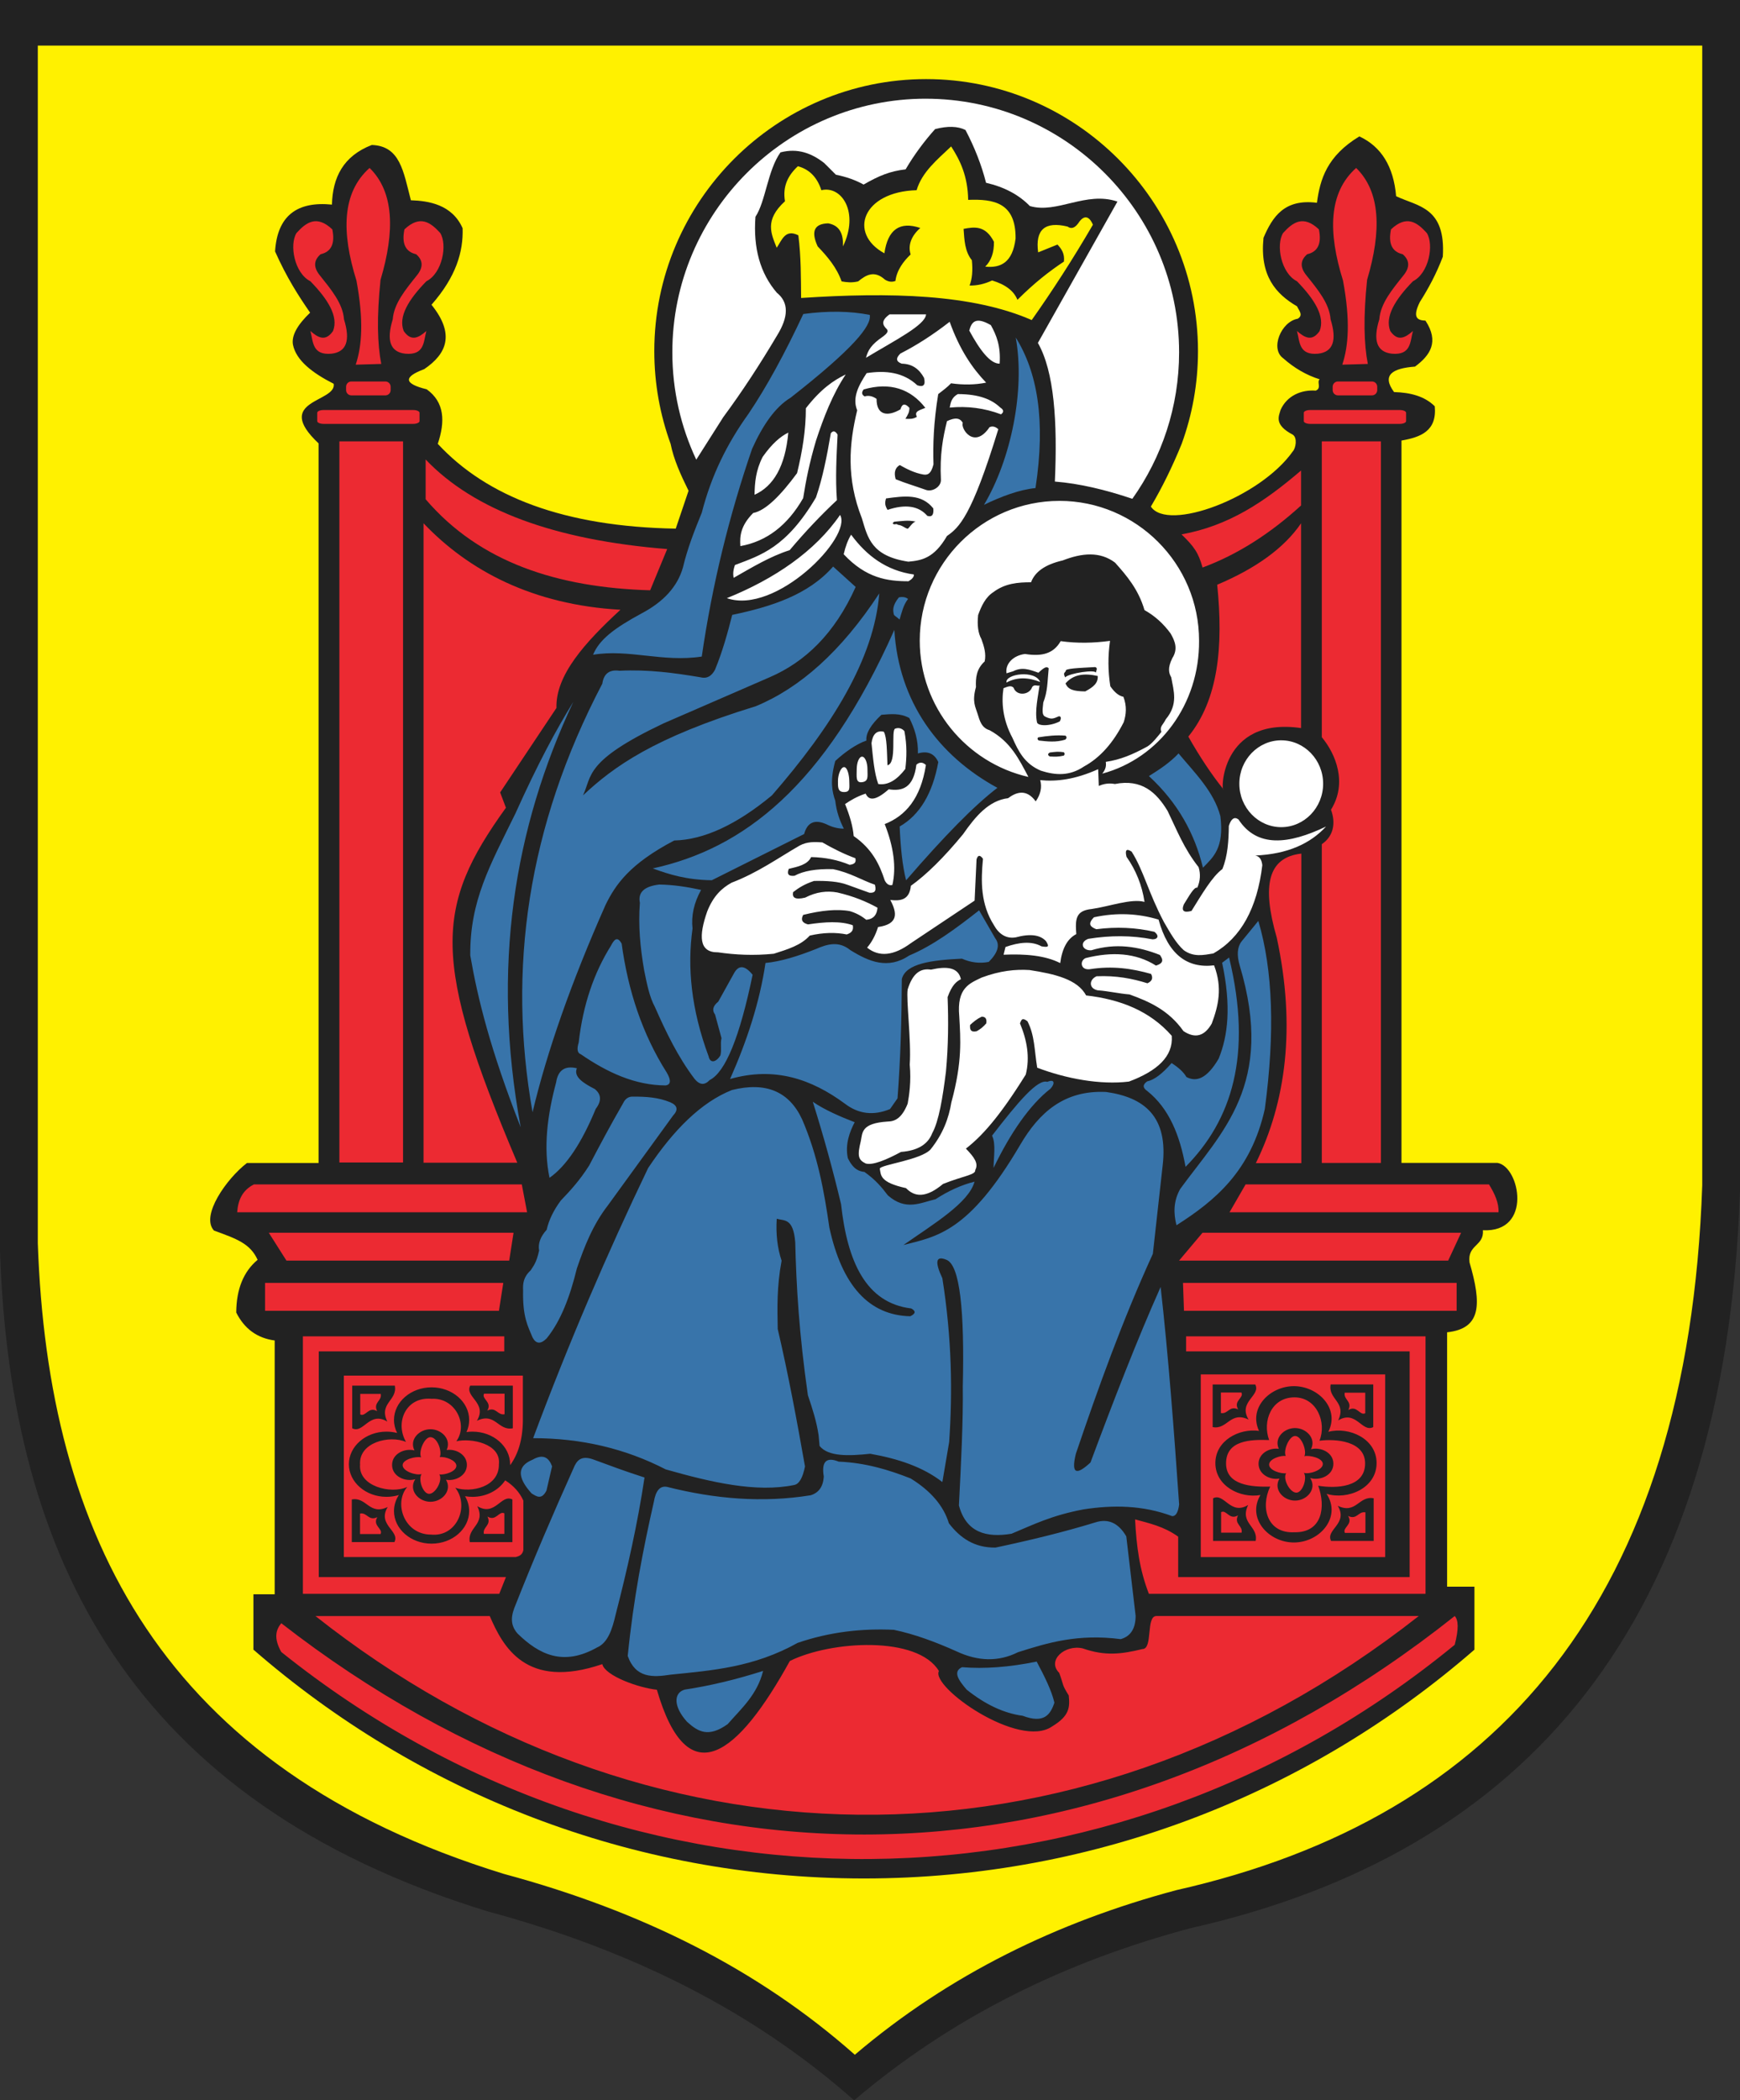
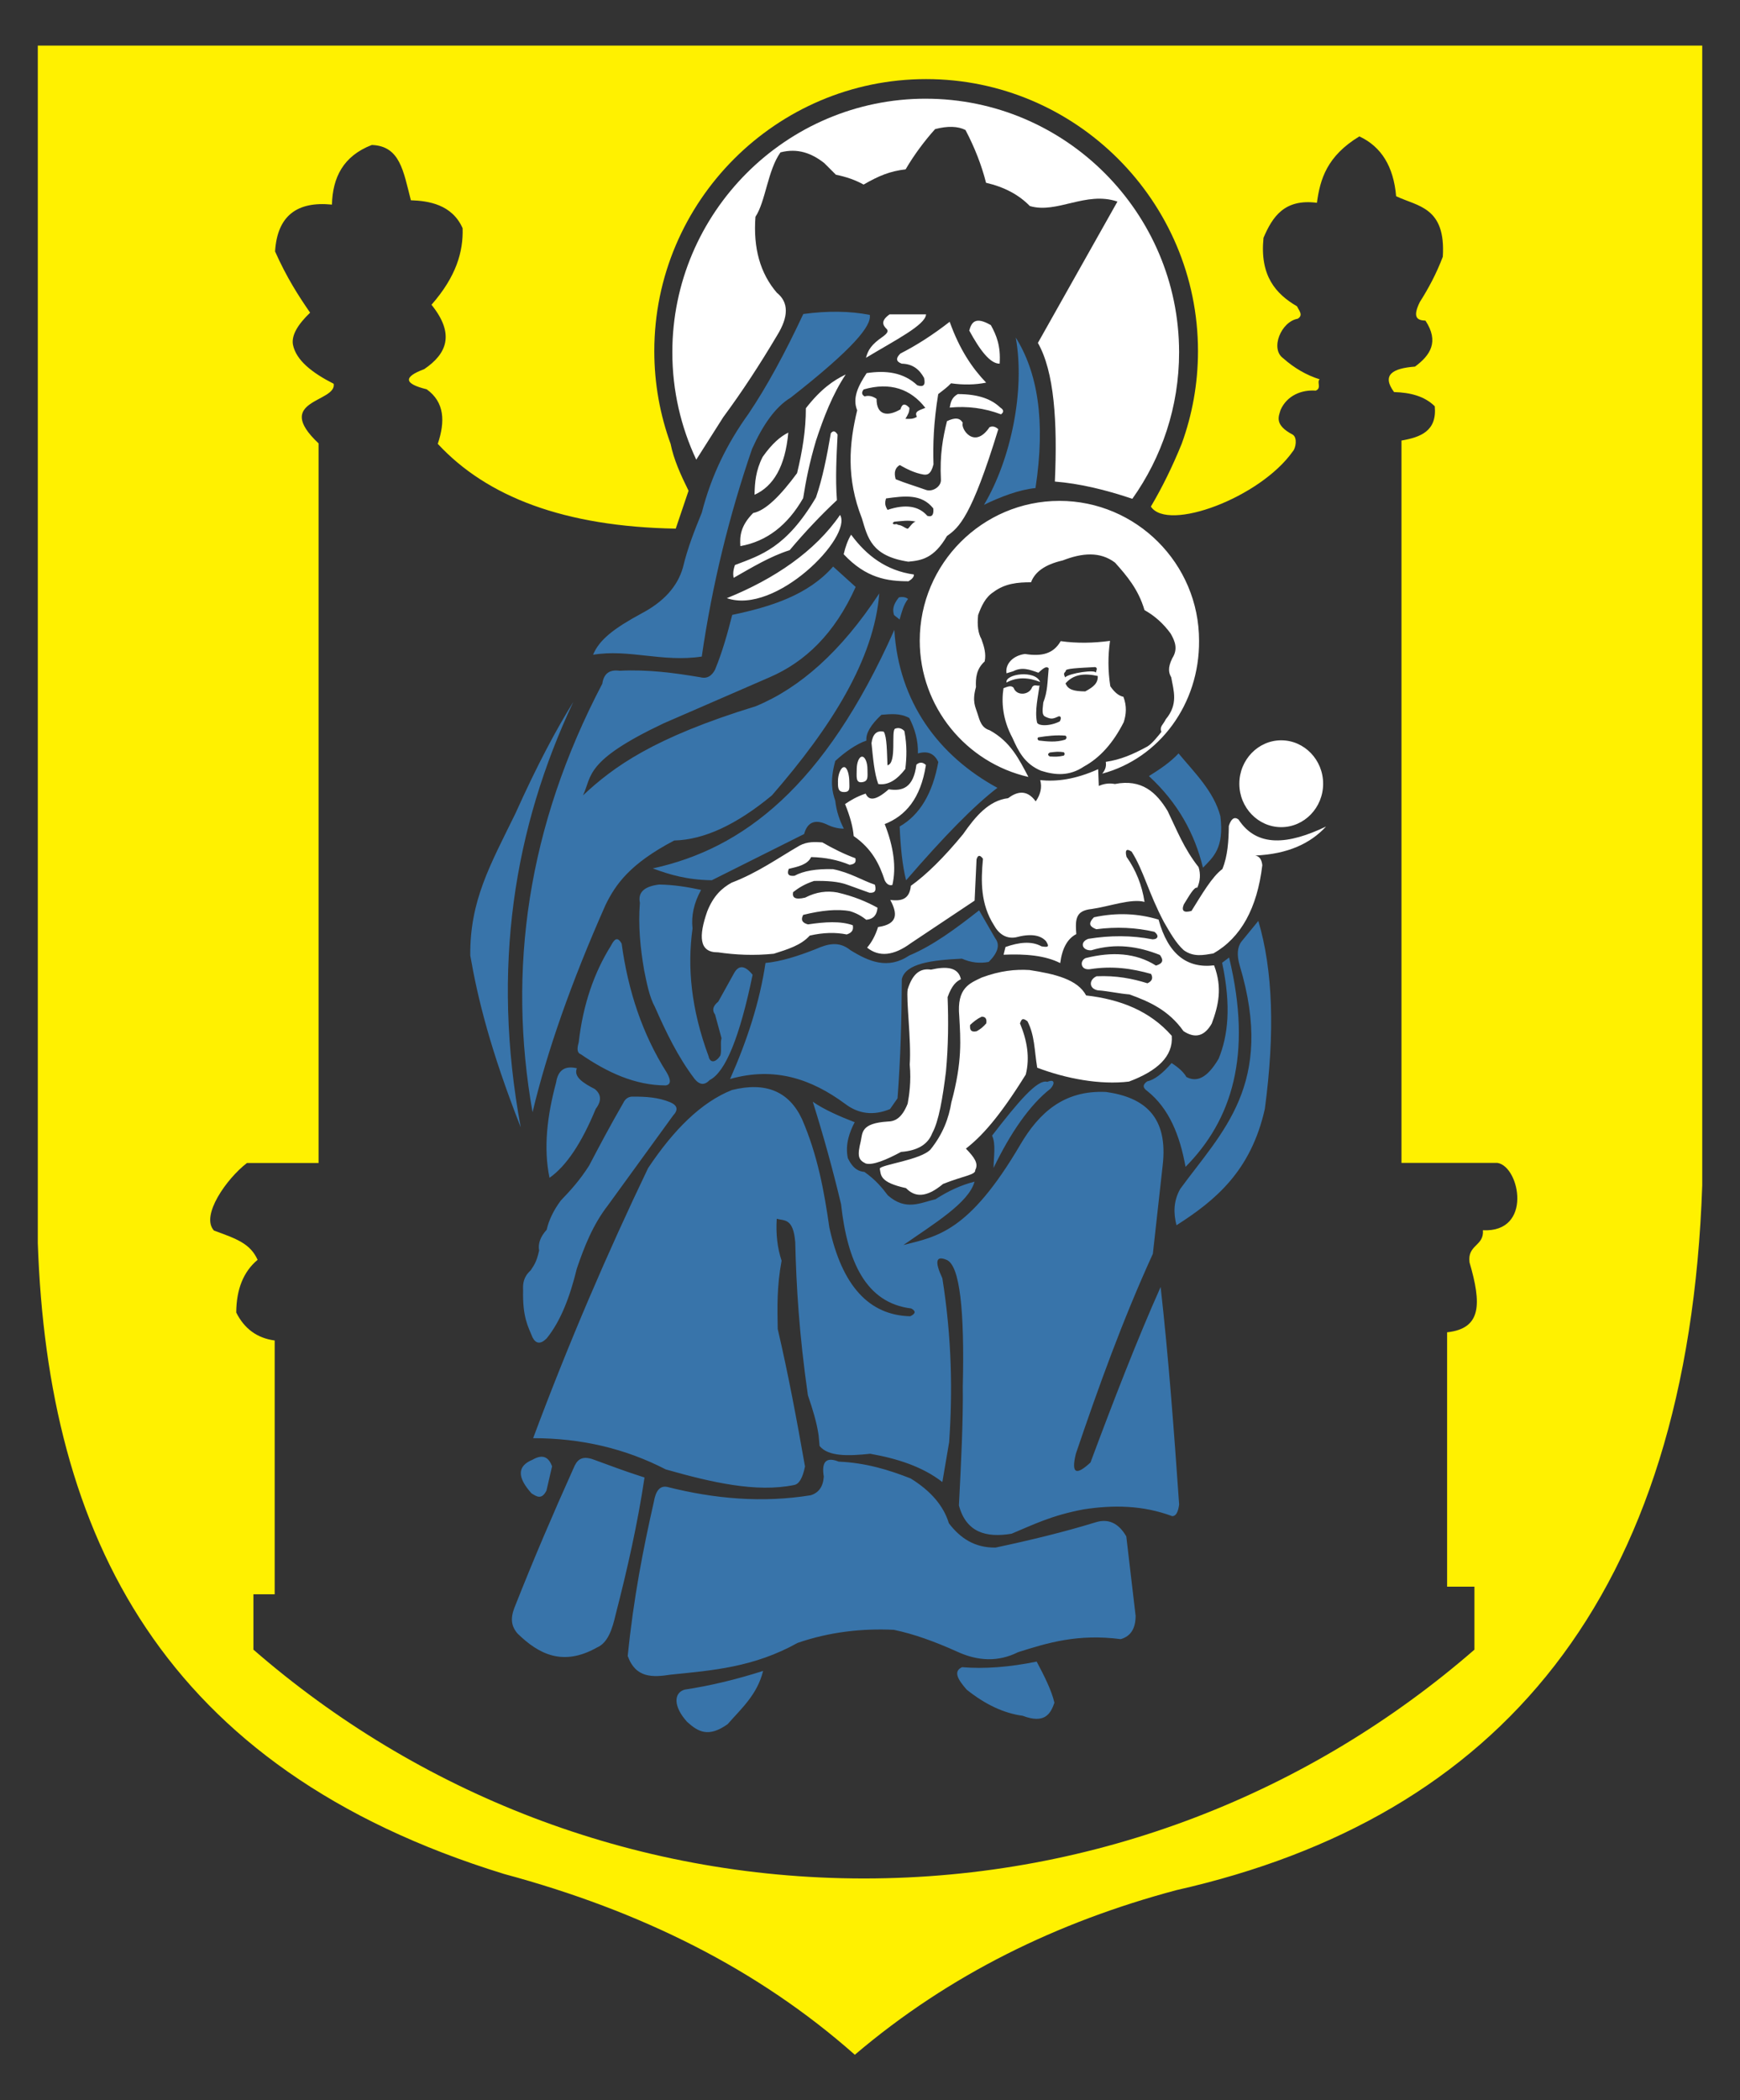
<svg width="533.715" height="643.762">
  <rect width="100%" height="100%" fill="#333333" stroke="none" />
  <defs>
    <marker id="ArrowEnd" viewBox="0 0 10 10" refX="0" refY="5" markerUnits="strokeWidth" markerWidth="4" markerHeight="3" orient="auto">
-       <path d="M 0 0 L 10 5 L 0 10 z" />
-     </marker>
+       </marker>
    <marker id="ArrowStart" viewBox="0 0 10 10" refX="10" refY="5" markerUnits="strokeWidth" markerWidth="4" markerHeight="3" orient="auto">
-       <path d="M 10 0 L 0 5 L 10 10 z" />
-     </marker>
+       </marker>
  </defs>
  <g>
-     <path style="stroke:none; fill-rule:evenodd; fill:#222222" d="M 0 0L 533.715 0L 533.715 365.222C 529.16 497.586 468.321 567.742 365.074 591.023C 327 601.176 292.274 618.023 261.988 643.761C 230.985 616.336 193.488 597.672 149.5 585.828C 39.758 552.07 3.238 477.234 0.004 383.726L 0.004 0" />
-     <path style="stroke:none; fill-rule:evenodd; fill:#ec2a32" d="M 104.102 135.277L 123.629 135.277L 123.629 356.308L 104.102 356.308L 104.102 135.277zM 129.914 160.39C 143.746 174.922 163.449 185.383 190.309 186.894C 179.414 196.926 170.375 206.957 170.684 216.988L 153.41 242.883L 155.184 247.574C 133.324 277.933 132.266 294.164 158.672 356.386L 129.914 356.386L 129.914 160.379L 129.914 160.39zM 373.352 179.222C 385.004 174.312 393.871 168.066 399.078 160.39L 399.078 223.16C 374.09 219.558 374.528 243.199 375.262 241.918C 371.672 237.468 368.082 232.086 364.496 225.773C 373.727 214.445 375.281 197.996 373.352 179.222zM 399.16 261.633L 399.16 356.504L 385.211 356.504C 394.352 337.906 397.567 314.992 391.621 287.379C 386.988 271.359 388.91 262.777 399.156 261.636L 399.16 261.633zM 405.442 135.277L 423.574 135.277L 423.574 356.457L 405.442 356.457L 405.442 258.742C 408.996 256.332 409.801 252.328 408.254 248.183C 413.379 239.976 409.703 231.062 405.442 225.961L 405.442 135.281L 405.442 135.277zM 81.297 393.218L 154.375 393.218L 153.043 401.761L 81.301 401.761L 81.301 393.218L 81.297 393.218zM 362.863 393.218L 446.797 393.218L 446.797 401.761L 363.168 401.761L 362.863 393.218zM 82.438 377.836L 157.524 377.836L 156.188 386.379L 87.86 386.379L 82.442 377.836L 82.438 377.836zM 368.856 377.836L 448.172 377.836L 444.207 386.379L 361.66 386.379L 368.856 377.836zM 77.895 363.023L 160.051 363.023L 161.676 371.566L 72.754 371.566C 73.008 367.91 74.305 364.828 77.895 363.023zM 382.067 363.023L 456.715 363.023C 458.481 365.871 459.785 368.718 459.645 371.566L 377.137 371.566L 382.067 363.023zM 96.746 495.316C 196.328 574.07 328.621 578.984 435.188 495.316L 354.711 495.316C 351.406 495.316 353.723 505.445 350.418 505.445C 344.102 506.965 339.113 507.691 332.113 505.242C 326.656 503.968 321.02 508.926 324.903 512.75C 326.422 516.929 325.594 516.078 327.817 519.66C 328.207 523.34 328.02 525.957 322.742 529.144C 312.598 536.242 285.387 517.035 287.996 512.176C 281.469 501.324 254.969 502.828 242.27 509.101C 226.422 537.84 210.957 550.496 201.485 517.918C 195.86 517.324 185.594 513.648 184.742 510.066C 161.285 518.058 154.246 504.652 150.223 495.324L 96.758 495.324L 96.746 495.316zM 86.274 497.523C 196.535 583.258 333.008 585.234 446.211 495.32C 447.34 496.527 447.488 499.234 446.211 504.136C 341.078 590.351 193.61 592.281 86.274 506.34C 83.883 502.054 84.637 499.539 86.274 497.523zM 95.207 101.461C 96.098 104.73 95.715 108.961 101.707 108.406C 106.262 107.886 107.535 104.375 105.516 97.871C 105.149 92.968 101.539 88.715 98.121 84.422C 96.106 81.957 96.18 79.793 98.344 77.922C 101.629 77.179 102.824 74.636 101.93 70.301C 97.145 65.801 93.934 68.125 90.949 71.418C 88.711 75.004 90.281 83.722 95.207 86.211C 100.66 91.812 103.875 97.047 102.153 101.453C 99.836 104.828 97.52 103.476 95.207 101.453L 95.207 101.461zM 109.11 111.773C 111.012 106.058 111.613 98.289 109.332 85.996C 104.719 71.238 104.828 59.058 113.363 51.476C 120.836 58.777 121.207 70.699 116.723 85.773C 115.528 97.222 115.754 105.48 116.945 111.551C 114.332 111.625 111.719 111.699 109.102 111.773L 109.11 111.773zM 130.778 101.461C 129.887 104.73 130.27 108.961 124.278 108.406C 119.723 107.886 118.453 104.375 120.469 97.871C 120.836 92.968 124.445 88.715 127.863 84.422C 129.879 81.957 129.805 79.793 127.641 77.922C 124.356 77.179 123.16 74.636 124.055 70.301C 128.84 65.801 132.051 68.125 135.035 71.418C 137.274 75.004 135.703 83.722 130.778 86.211C 125.324 91.812 122.11 97.047 123.828 101.453C 126.145 104.828 128.461 103.476 130.778 101.453L 130.778 101.461zM 99.246 125.672L 126.738 125.672C 127.805 125.672 128.68 126.051 128.68 126.515L 128.68 129.078C 128.68 129.543 127.805 129.922 126.738 129.922L 99.246 129.922C 98.18 129.922 97.305 129.543 97.305 129.078L 97.305 126.515C 97.305 126.051 98.176 125.672 99.246 125.672zM 107.762 116.929L 118.219 116.929C 119.102 116.929 119.824 117.652 119.824 118.535L 119.824 119.578C 119.824 120.461 119.102 121.183 118.219 121.183L 107.762 121.183C 106.879 121.183 106.156 120.461 106.156 119.578L 106.156 118.535C 106.156 117.652 106.879 116.929 107.762 116.929zM 397.824 101.461C 398.715 104.73 398.332 108.961 404.324 108.406C 408.879 107.886 410.149 104.375 408.133 97.871C 407.766 92.968 404.156 88.715 400.738 84.422C 398.723 81.957 398.797 79.793 400.961 77.922C 404.246 77.179 405.442 74.636 404.547 70.301C 399.762 65.801 396.551 68.125 393.567 71.418C 391.328 75.004 392.899 83.722 397.824 86.211C 403.278 91.812 406.492 97.047 404.774 101.453C 402.457 104.828 400.141 103.476 397.824 101.453L 397.824 101.461zM 411.723 111.773C 413.625 106.058 414.227 98.289 411.945 85.996C 407.332 71.238 407.445 59.058 415.977 51.476C 423.445 58.777 423.821 70.699 419.336 85.773C 418.141 97.222 418.367 105.48 419.559 111.551C 416.945 111.625 414.328 111.699 411.715 111.773L 411.723 111.773zM 433.391 101.461C 432.5 104.73 432.883 108.961 426.891 108.406C 422.336 107.886 421.063 104.375 423.082 97.871C 423.449 92.968 427.059 88.715 430.477 84.422C 432.492 81.957 432.418 79.793 430.254 77.922C 426.969 77.179 425.774 74.636 426.668 70.301C 431.453 65.801 434.664 68.125 437.649 71.418C 439.887 75.004 438.317 83.722 433.391 86.211C 427.938 91.812 424.723 97.047 426.442 101.453C 428.758 104.828 431.074 103.476 433.391 101.453L 433.391 101.461zM 401.86 125.672L 429.356 125.672C 430.422 125.672 431.297 126.051 431.297 126.515L 431.297 129.078C 431.297 129.543 430.422 129.922 429.356 129.922L 401.86 129.922C 400.793 129.922 399.918 129.543 399.918 129.078L 399.918 126.515C 399.918 126.051 400.793 125.672 401.86 125.672zM 410.379 116.929L 420.836 116.929C 421.719 116.929 422.442 117.652 422.442 118.535L 422.442 119.578C 422.442 120.461 421.719 121.183 420.836 121.183L 410.379 121.183C 409.496 121.183 408.774 120.461 408.774 119.578L 408.774 118.535C 408.774 117.652 409.496 116.929 410.379 116.929zM 130.555 140.832C 145.371 156.375 170.071 165.527 204.649 168.289L 199.422 180.926C 171.168 180.105 147.188 172.453 130.559 153.031L 130.559 140.828L 130.555 140.832zM 399.082 144.207C 387.649 153.972 376.86 161.168 362.414 163.797C 366.289 167.539 367.617 169.453 368.86 173.953C 379.707 169.937 389.735 163.453 399.078 154.929L 399.078 144.207L 399.082 144.207zM 92.91 409.59L 154.672 409.59L 154.672 414.199L 97.778 414.199L 97.778 483.394L 155.184 483.394L 153.137 488.519L 92.91 488.519L 92.91 409.586L 92.91 409.59zM 107.906 472.668L 107.906 459.597C 112.481 458.73 113.254 464.597 118.926 461.902C 115.598 467.41 122.77 469.207 120.973 472.664L 107.903 472.664L 107.906 472.668zM 110.438 470.199L 110.438 463.91C 112.637 463.492 113.012 466.316 115.742 465.019C 114.141 467.668 117.59 468.535 116.727 470.199L 110.438 470.199zM 108.031 424.707L 121.102 424.707C 121.969 429.281 116.102 430.054 118.797 435.726C 113.289 432.398 111.496 439.57 108.035 437.773L 108.035 424.703L 108.031 424.707zM 110.5 427.238L 116.789 427.238C 117.207 429.437 114.383 429.812 115.68 432.543C 113.031 430.941 112.164 434.39 110.5 433.527L 110.5 427.238zM 157.172 472.668L 144.102 472.668C 143.231 468.094 149.102 467.32 146.406 461.648C 151.914 464.976 153.707 457.804 157.168 459.597L 157.168 472.668L 157.172 472.668zM 154.707 470.136L 148.414 470.136C 147.996 467.937 150.821 467.562 149.524 464.832C 152.172 466.433 153.039 462.984 154.703 463.847L 154.703 470.136L 154.707 470.136zM 157.297 424.707L 157.297 437.777C 152.723 438.644 151.949 432.777 146.278 435.472C 149.606 429.965 142.434 428.172 144.227 424.711L 157.297 424.711L 157.297 424.707zM 154.766 427.176L 154.766 433.465C 152.567 433.883 152.192 431.058 149.461 432.355C 151.063 429.707 147.613 428.84 148.477 427.176L 154.766 427.176zM 142.641 458.594C 143.453 459.961 143.91 461.511 143.91 463.148C 143.91 468.652 138.731 473.14 132.379 473.14C 126.028 473.14 120.848 468.652 120.848 463.148C 120.848 461.363 121.395 459.683 122.348 458.23C 121.156 458.594 119.875 458.789 118.543 458.789C 112.192 458.789 107.012 454.301 107.012 448.797C 107.012 443.293 112.192 438.804 118.543 438.804C 119.676 438.804 120.778 438.945 121.813 439.215C 121.195 437.992 120.848 436.636 120.848 435.218C 120.848 429.715 126.028 425.226 132.379 425.226C 138.731 425.226 143.91 429.715 143.91 435.218C 143.91 436.527 143.617 437.781 143.082 438.933C 143.684 438.847 144.305 438.804 144.938 438.804C 151.289 438.804 156.469 443.293 156.469 448.797C 156.469 448.894 156.469 448.996 156.465 449.094C 158.856 445.828 160.305 441.465 160.383 435.5L 160.383 421.633L 105.469 421.633L 105.469 477.242L 158.215 477.242C 159.274 476.972 160.238 476.558 160.528 475.129L 160.528 459.945C 159.43 457.496 157.606 455.41 154.961 453.73C 152.977 456.75 149.223 458.793 144.938 458.793C 144.153 458.793 143.383 458.726 142.641 458.594zM 139.649 456.015C 144.004 461.426 140.324 471.164 132.203 470.359C 123.985 470.359 120.676 460.726 124.922 455.754C 119.961 458.051 109.891 455.594 110.445 448.91C 110.004 442.031 119.535 439.808 124.531 441.957C 121.051 435.875 124.59 428.027 132.348 428.742C 139.68 428.316 143.684 436.664 139.969 441.75C 144.524 440.715 153.707 442.465 153.031 448.765C 153.156 455.824 144.512 457.629 139.645 456.019L 139.649 456.015zM 136.797 453.551C 138.766 456.847 135.653 460.304 132.035 460.304C 128.301 460.304 125.223 456.679 127.379 453.383C 124.371 454.293 120.262 452.586 120.262 449.008C 120.262 445.535 124.168 443.797 127.133 444.558C 125.449 441.254 128.578 438.066 132.035 438.066C 135.422 438.066 138.528 441.129 137 444.429C 139.821 444.019 143.211 445.816 143.211 449.008C 143.211 452.277 139.656 454.07 136.793 453.551L 136.797 453.551zM 134.766 451.902C 135.867 453.758 133.578 457.871 131.633 457.871C 129.703 457.871 128.227 453.457 129.309 451.804C 127.621 452.316 123.504 450.968 123.504 449.082C 123.504 447.273 127.637 446.297 129.168 446.691C 128.305 444.988 130.145 440.5 132.008 440.5C 134.192 440.5 135.684 444.898 134.887 446.617C 136.625 446.375 139.981 447.601 139.981 449.269C 139.981 451.082 136.25 452.164 134.766 451.902zM 437.258 409.59L 363.821 409.59L 363.821 414.199L 432.387 414.199L 432.387 483.394L 361.387 483.394L 361.387 470.992C 356.981 467.832 352.574 466.922 348.168 465.703C 348.59 474.008 349.547 481.187 352.406 488.519L 437.258 488.519L 437.258 409.586L 437.258 409.59zM 421.352 472.301L 421.352 459.23C 416.778 458.363 416.004 464.23 410.332 461.535C 413.66 467.043 406.488 468.84 408.285 472.297L 421.356 472.297L 421.352 472.301zM 418.821 469.836L 418.821 463.547C 416.617 463.129 416.246 465.953 413.516 464.656C 415.117 467.308 411.668 468.172 412.531 469.836L 418.824 469.836L 418.821 469.836zM 421.227 424.344L 408.156 424.344C 407.289 428.918 413.156 429.691 410.461 435.363C 415.969 432.035 417.762 439.207 421.223 437.41L 421.223 424.34L 421.227 424.344zM 418.762 426.875L 412.473 426.875C 412.055 429.074 414.879 429.449 413.582 432.179C 416.235 430.578 417.098 434.027 418.762 433.164L 418.762 426.875zM 372.086 472.301L 385.156 472.301C 386.024 467.726 380.156 466.953 382.852 461.281C 377.344 464.609 375.547 457.437 372.09 459.234L 372.09 472.304L 372.086 472.301zM 374.551 469.769L 380.844 469.769C 381.262 467.57 378.438 467.195 379.735 464.465C 377.082 466.066 376.219 462.617 374.555 463.48L 374.555 469.769L 374.551 469.769zM 371.961 424.344L 371.961 437.414C 376.535 438.281 377.309 432.41 382.981 435.109C 379.653 429.601 386.824 427.808 385.031 424.347L 371.961 424.347L 371.961 424.344zM 374.492 426.812L 374.492 433.101C 376.692 433.519 377.067 430.695 379.797 431.992C 378.195 429.344 381.645 428.476 380.781 426.812L 374.492 426.812zM 386.617 458.23C 382.391 465.344 389.078 472.781 396.875 472.781C 404.906 472.781 411.563 464.961 406.906 457.871C 413.379 459.84 422.246 456.156 422.246 448.437C 422.246 440.957 413.828 437.211 407.442 438.855C 411.051 431.73 404.324 424.863 396.879 424.863C 389.59 424.863 382.875 431.468 386.18 438.574C 380.086 437.718 372.793 441.543 372.793 448.437C 372.793 455.511 380.434 459.324 386.621 458.23L 386.617 458.23zM 389.61 455.648C 386.531 462.086 388.711 470.082 397.055 469.64C 405.559 469.812 406.727 461.875 404.336 455.386C 409.746 456.281 418.723 455.976 418.723 448.543C 418.723 441.668 409.738 440.941 404.723 441.59C 406.988 436.047 403.934 428.297 397.055 428.297C 389.938 428.297 387.156 435.64 389.289 441.386C 383.641 441.191 376.071 441.402 376.071 448.547C 376.071 455.281 383.949 455.789 389.613 455.656L 389.61 455.648zM 392.461 453.187C 390.492 456.484 393.602 459.941 397.219 459.941C 400.949 459.941 404.031 456.316 401.875 453.019C 404.879 453.929 408.992 452.226 408.992 448.644C 408.992 445.172 405.086 443.433 402.121 444.199C 403.805 440.894 400.672 437.707 397.219 437.707C 393.828 437.707 390.727 440.769 392.254 444.07C 389.43 443.66 386.043 445.457 386.043 448.648C 386.043 451.918 389.594 453.711 392.461 453.191L 392.461 453.187zM 394.492 451.539C 393.391 453.394 395.68 457.508 397.625 457.508C 399.555 457.508 401.031 453.094 399.949 451.441C 401.633 451.953 405.754 450.605 405.754 448.718C 405.754 446.82 401.496 445.965 400.094 446.328C 400.914 444.707 399.227 440.136 397.25 440.136C 395.399 440.136 393.586 444.562 394.371 446.254C 392.926 446.051 389.278 447.117 389.278 448.906C 389.278 450.715 393.004 451.801 394.492 451.543L 394.492 451.539zM 424.883 421.269L 368.317 421.269L 368.317 477.261L 424.883 477.261L 424.883 421.269" />
-     <path style="stroke:none; fill-rule:evenodd; fill:#fff100" d="M 316.453 98.113C 322.711 89.254 328.973 79.629 335.231 68.883C 334.535 67.168 332.945 65.004 330.715 68.461C 329.637 69.918 328.551 70.25 327.469 69.449C 320.504 67.758 317.492 70.386 318.434 77.355C 320.41 76.558 322.387 75.758 324.363 74.957C 325.586 76.273 326.625 77.73 326.34 80.179C 321.918 83.097 317.258 86.722 312.078 91.898C 311 89.172 308.41 87.195 304.313 85.968C 302.008 87.047 299.703 87.566 297.395 87.519C 298.192 85.496 298.426 82.91 298.098 79.754C 295.934 77.082 295.805 73.594 295.559 70.152C 298.926 69.511 302.27 69.047 304.875 74.105C 304.922 77.398 304.031 79.941 302.195 81.73C 306.891 82.195 310.586 80.566 311.512 73.121C 311.625 62.082 304.793 60.961 296.969 61.261C 296.84 53.965 294.52 49.164 291.746 44.883C 287.477 48.929 282.793 52.742 281.156 58.297C 264.543 58.765 260.071 71.523 271.274 77.64C 272.309 70.347 275.977 67.758 282.285 69.875C 279.434 72.375 278.453 75.277 279.321 77.992C 277.168 80.035 275.063 82.773 274.66 86.109C 273.582 86.531 272.5 86.39 271.414 85.687C 268.215 82.804 265.672 84.222 263.227 86.25C 261.297 86.718 259.699 86.531 258.145 86.25C 256.645 81.965 253.817 78.672 250.805 75.519C 248.688 70.91 249.77 68.554 254.051 68.461C 257.676 69.117 258.711 71.847 258.567 75.519C 263.586 65.183 258.258 56.816 251.934 58.293C 250.664 54.344 248.262 51.894 244.735 50.953C 241.77 53.707 239.981 57.047 240.781 61.683C 234.391 67.492 236.567 71.672 238.242 75.941C 239.848 73.566 240.86 70.09 244.879 72.129C 245.723 78.812 245.66 85.039 245.727 91.332C 273.051 89.535 298.192 90.109 316.473 98.109" />
    <path style="stroke:none; fill-rule:evenodd; fill:#fff100" d="M 11.586 13.972L 522.133 13.972L 522.133 363.344C 517.778 489.961 459.578 557.07 360.813 579.344C 324.391 589.054 291.172 605.172 262.203 629.793C 232.547 603.558 196.676 585.703 154.598 574.375C 49.617 542.082 14.688 470.492 11.594 381.047L 11.594 13.976L 11.586 13.972zM 443.875 408.351L 443.875 486.324L 452.258 486.324L 452.258 505.629C 402.024 549.277 336.504 575.761 264.996 575.761C 193.488 575.761 127.969 549.281 77.735 505.629L 77.735 488.656L 84.254 488.656L 84.254 410.863C 78.899 410.152 74.969 407.297 72.461 402.301C 72.504 395.133 74.688 389.746 79.016 386.144C 76.75 381.133 72.547 379.695 65.637 377.179C 61.426 372.633 69.567 361.199 75.746 356.472L 97.715 356.472L 97.715 135.898C 83.504 122.508 103.324 123.379 102.352 117.629C 95.703 114.254 90.828 110.433 89.856 105.636C 89.352 102.746 91.371 99.433 95.121 95.836C 91.539 90.648 87.953 85.105 84.371 77.066C 85.059 66.058 91.188 61.652 101.817 62.711C 102.028 54.367 105.305 47.808 114.039 44.437C 122.754 44.738 123.727 52.527 126.031 61.383C 131.41 61.562 138.656 62.64 141.899 69.949C 142.129 77.148 139.93 84.789 132.352 93.41C 139.594 102.383 137.074 108.429 130.121 113.144C 123.633 115.554 123.887 117.617 130.879 119.32C 136.406 123.293 136.567 129.222 134.281 136.039C 149.324 152.269 173.055 161.422 207.27 162.031L 211.199 150.414C 208.832 145.625 206.641 140.832 205.695 136.039C 202.465 127.164 200.695 117.594 200.695 107.625C 200.695 61.699 238.149 24.242 284.078 24.242C 330.004 24.242 367.461 61.699 367.461 107.625C 367.461 117.594 365.695 127.164 362.461 136.039C 359.61 143.043 356.457 149.453 353.012 155.265C 358.156 163.101 386.551 152.566 396.571 138.312C 397.445 137.375 398.024 134.16 396.52 133.222C 390.731 130.183 392.246 127.586 392.789 125.66C 394.746 121.226 399.238 119.398 403.586 119.73C 405.481 118.949 403.797 117.047 404.797 116.265C 400.762 115.004 397.02 112.847 393.578 109.793C 389.535 106.894 392.965 98.574 398.031 97.703C 399.953 96.586 398.285 95.019 397.863 93.906C 391.274 90.058 386.383 84.508 387.555 72.898C 390.324 66.402 393.992 60.875 403.945 62.156C 404.914 54.926 407.004 47.844 416.957 41.808C 423.699 44.937 427.457 51.051 428.238 60.144C 434.918 63.304 443.508 63.445 442.559 78.691C 440.543 83.992 438.113 88.472 435.5 92.586C 433.09 97.476 434.863 98.176 437.238 98.277C 441.481 104.746 438.735 108.883 434.031 112.367C 427.192 112.879 423.707 114.883 427.602 120.168C 432.543 120.316 436.93 121.394 440.09 124.523C 440.801 132.14 435.754 134 429.879 135.031L 429.879 356.441L 459.348 356.441C 466.203 357.597 470.153 377.82 454.86 377.078C 455.235 381.996 450.047 381.457 450.75 386.922C 454.473 399.703 454.465 407.215 443.856 408.359" />
    <path style="stroke:none; fill-rule:evenodd; fill:#ffffff" d="M 283.942 30.254C 326.754 30.254 361.668 65.172 361.668 107.984C 361.668 124.687 356.356 140.187 347.328 152.883C 339.063 150.097 331.094 148.199 323.563 147.601C 324.383 129.277 323.383 113.922 318.356 105.105L 342.754 61.785C 333.078 58.492 324.211 65.617 315.887 63.152C 312.508 59.679 308.028 57.304 302.453 56.023C 301.082 50.633 298.981 45.242 296.149 39.847C 293.774 38.66 290.664 38.57 286.828 39.574C 283.539 43.226 280.34 47.523 277.781 51.91C 273.031 52.457 269.649 53.828 264.895 56.57C 262.43 55.203 259.598 54.195 256.395 53.554L 252.832 49.992C 248.996 46.976 244.699 45.332 239.399 46.703C 235.469 52.183 234.832 61.781 231.723 66.441C 230.992 76.035 233.184 83.804 238.301 89.746C 241.953 92.668 241.953 97.054 238.301 102.906C 233.164 111.562 227.723 119.926 221.852 127.855L 213.567 140.89C 208.863 130.886 206.227 119.734 206.227 107.98C 206.227 65.168 241.145 30.25 283.957 30.25L 283.942 30.254zM 392.996 226.91C 400.074 226.91 405.848 232.886 405.848 240.218C 405.848 247.547 400.078 253.527 392.996 253.527C 385.918 253.527 380.145 247.547 380.145 240.215C 380.145 232.886 385.918 226.906 392.996 226.906L 392.996 226.91zM 324.953 153.519C 348.547 153.519 367.793 172.761 367.793 196.359C 367.953 215.851 355.586 232.422 338.098 237.129C 339.297 235.644 339.321 234.551 339.176 233.515C 343.692 232.847 347.375 231.285 351.891 228.832C 353.34 227.996 355.235 225.597 356.242 224.316C 355.563 222.699 356.832 222.086 357.578 220.468C 361.461 215.84 359.996 211.75 359.25 207.586C 358.524 206.308 358.074 204.804 359.586 201.73C 361.375 198.941 360.426 196.543 359.086 194.203C 356.856 191.136 354.18 188.738 351.055 187.008C 349.211 180.699 345.664 176.511 342.02 172.449C 337.418 168.965 331.895 169.465 325.957 171.781C 320.356 173.062 317.399 175.406 316.254 178.472C 312.238 178.468 308.278 178.797 304.707 181.484C 302.328 183.008 301.063 185.644 300.024 188.511C 299.688 191.633 300.024 194.09 301.028 195.871C 301.863 198.156 302.535 200.441 302.031 202.73C 299.461 205.07 299.238 207.804 299.356 210.594C 298.098 215.109 299.215 216.652 299.856 218.793C 300.512 220.894 301.055 223.078 303.535 223.812C 310.008 227.332 312.613 232.793 315.449 238.136C 296.403 233.793 282.117 216.695 282.117 196.363C 282.117 172.769 301.36 153.523 324.957 153.523L 324.953 153.519zM 261.059 163.871C 265.817 170.34 271.895 174.906 280.321 176.09C 280.379 176.777 279.828 177.468 278.668 178.16C 272.195 178.156 265.668 177.234 258.785 169.879C 259.34 167.472 260.098 165.468 261.063 163.875L 261.059 163.871zM 271.774 152.773C 277.418 152.004 282.66 151.289 286.266 155.824C 286.469 157.804 285.86 158.566 284.438 158.109C 281.793 155.058 277.727 154.449 272.235 156.281C 271.422 154.91 271.371 154.144 271.778 152.773L 271.774 152.773zM 274.289 159.906C 276.668 159.73 278.395 159.34 280.887 159.871C 279.781 160.066 278.625 162.289 278.332 162.043C 277.559 161.867 276.703 160.965 275.434 160.863C 274.84 160.418 274.797 160.812 274.098 160.672C 273.586 160.269 273.891 160.316 274.285 159.91L 274.289 159.906zM 277.727 128.363C 278.895 128.414 280.063 128.515 281.235 127.754C 280.414 126.125 281.789 125.82 283.828 125.011C 279.367 119.23 273.035 117.015 264.91 119.367C 264.199 120.281 264.301 120.992 265.215 121.5C 266.434 121.144 267.656 121.398 268.875 122.261C 268.828 127.25 272.192 127.816 276.199 125.465C 276.707 123.687 277.621 123.535 278.942 125.011C 278.942 126.383 278.535 126.992 277.723 128.367L 277.727 128.363zM 257.68 157.82C 261.574 164.515 237.973 188.547 222.949 183.34C 237.512 177.465 250.031 168.984 257.68 157.82zM 256.914 133.215C 256.586 139.91 256.207 146.609 256.711 153.304C 251.879 157.816 247.047 162.898 242.215 168.629C 236.184 170.547 230.637 173.933 225.024 177.117C 224.856 176.113 224.789 175.004 225.434 173.183C 233.328 170.172 241.145 167.937 250.285 152.472C 252.293 146.652 253.645 139.844 254.84 132.797C 255.528 131.918 256.219 132.058 256.91 133.207L 256.914 133.215zM 241.797 132.594C 240.863 142.929 237.262 149.039 231.442 151.648C 231.5 147.937 231.821 144.172 233.926 140.051C 236.77 136.008 239.356 133.789 241.793 132.597L 241.797 132.594zM 259.403 114.781C 255.399 120.82 252.668 127.816 250.289 135.078C 248.254 141.914 247.172 147.476 246.356 152.683C 241.563 161.043 235.145 165.945 227.094 167.386C 226.875 164.312 227.164 161.133 231.028 157.238C 234.848 156.504 239.449 151.859 244.488 145.019C 246.094 138.394 247.199 131.765 247.18 125.136C 251.738 119.269 255.656 116.578 259.399 114.781L 259.403 114.781zM 293.785 120.789C 291.817 121.883 291.61 123.418 291.301 124.929C 296.75 124.402 301.996 125.086 307.039 126.996C 307.985 126.308 307.918 125.617 306.832 124.929C 304.266 122.48 300.426 120.797 293.785 120.789zM 297.305 101.316C 300.586 107.367 303.746 111.515 306.625 111.465C 307.004 106 305.598 102.676 303.934 99.66C 299.172 96.894 297.985 98.777 297.305 101.316zM 291.301 98.625C 286.051 102.707 281.024 105.902 276.184 108.359C 274.695 109.801 274.832 110.836 276.594 111.465C 280.016 111.539 282.039 113.293 283.43 115.812C 283.957 117.992 283.27 118.754 281.36 118.09C 277.098 114.101 271.715 113.468 265.828 114.363C 263.332 118.16 261.344 121.957 262.93 125.754C 260.438 135.972 259.543 146.636 264.379 158.894C 266.153 164.789 267.258 170.429 278.613 172.16C 282.617 171.781 286.469 171.195 290.473 164.281C 294.164 161.703 298 158.371 306.211 131.554C 305.317 130.738 304.418 130.531 303.52 130.937C 298.813 137.898 294.559 131.32 295.321 129.597C 294.41 128.043 292.977 127.914 290.477 129.078C 289.246 134.011 288.215 139.304 288.613 147.097C 288.668 149.246 285.883 150.918 283.906 150.117C 280.473 148.89 277.77 148.121 274.738 146.89C 274.137 144.832 274.551 143.383 275.977 142.543C 278.238 143.812 280.551 144.984 283.227 145.441C 284.414 145.629 285.551 145.414 286.332 142.336C 286.153 136.316 286.332 129.668 287.781 120.797C 289.27 119.644 290.633 118.64 291.715 117.484C 295.508 118.023 299.098 117.957 302.485 117.281C 298.223 112.847 294.344 107.144 291.301 98.64L 291.301 98.625zM 284.051 96.347C 283.899 99.613 274.488 104.324 265.617 109.668C 266.27 107.254 267.281 105.601 270.793 103.183C 271.817 102.426 272.641 101.668 272.035 100.906C 270.781 99.695 270.035 98.383 272.863 96.351C 276.59 96.351 280.317 96.351 284.047 96.351L 284.051 96.347zM 220.188 291.886C 225.59 292.672 231.25 292.949 237.363 292.324C 241.481 291 245.688 289.777 248.371 286.765C 252.524 285.804 256.281 285.73 259.735 286.414C 261.676 285.769 261.762 284.711 261.582 283.594C 257.84 282.25 252.996 282.558 247.844 283.332C 246.391 282.937 245.449 282.234 246.348 280.422C 251.903 279.047 256.789 278.535 260.703 279.277C 262.77 279.894 264.356 280.836 265.723 281.922C 267.988 281.687 269.004 280.336 269.156 278.218C 265.766 276.351 261.86 274.707 256.824 273.543C 253.649 272.972 250.375 273.355 246.961 275.129C 243.746 275.894 242.953 275.043 243.262 273.453C 244.871 272.218 246.66 271.011 249.692 270.015C 253.535 269.949 257.176 270.14 260.082 271.25C 262.281 272.043 264.485 272.836 266.688 273.633C 267.949 273.695 268.981 273.465 268.36 271.164C 264.485 269.867 260.715 267.433 255.5 266.402C 250.395 266.258 246.457 266.929 243.699 268.429C 241.66 268.648 241.395 267.742 241.938 266.312C 244.75 265.633 247.668 265.058 248.805 262.699C 253.09 262.785 257.024 263.578 260.606 265.078C 262.52 264.847 262.574 263.992 262.367 263.051C 258.992 261.812 255.613 260.148 252.238 258.199C 249.949 258.023 247.571 257.937 245.281 259.168C 238.707 262.961 232.445 267.484 224.406 270.547C 221.531 272.144 218.86 274.468 216.922 279.367C 214.309 286.836 214.34 291.953 220.18 291.894L 220.188 291.886zM 273.723 271.258C 274.949 265.914 274.16 259.687 271.367 252.582C 277.746 250.078 282.406 244.773 284.008 234.472C 283.035 233.562 282.059 233.531 281.086 234.379C 280.199 241.527 276.758 242.578 272.598 241.926C 268.403 245.621 266.453 245.336 265.524 243.242C 262.789 244.152 260.934 245.285 259.207 246.445C 260.676 250.07 261.633 253.386 261.848 256.254C 267.481 260.164 269.774 264.914 271.371 269.836C 272.024 271.109 272.824 271.484 273.727 271.25L 273.723 271.258zM 258.91 235.129C 259.945 235.129 260.512 237.691 260.512 239.562C 260.512 241.429 260.887 242.765 258.91 242.765C 256.93 242.765 257.028 241.242 257.028 239.371C 257.028 237.504 257.875 235.129 258.91 235.129zM 264.43 231.922C 265.336 231.922 266.078 233.679 266.078 235.836C 266.078 237.988 266.465 239.465 264.43 239.746C 262.391 240.027 262.781 237.988 262.781 235.836C 262.781 233.683 263.52 231.922 264.43 231.922zM 274.571 223.336C 273.231 223.859 275.188 233.968 272.215 234.558C 272.039 230.531 272.067 225.894 271.086 224.277C 268.949 223.808 267.692 224.965 267.317 227.765C 267.785 232.238 268.137 236.875 269.391 240.308C 272.422 240.769 275.16 238.996 277.692 235.687C 278.11 232.23 278.25 228.551 277.41 224.086C 276.594 223.207 275.653 222.957 274.582 223.332L 274.571 223.336zM 269.871 358.172C 270.145 356.984 282.477 355.535 285.434 352.304C 289.281 347.5 291.024 342.695 291.813 337.89C 295.242 325.273 294.617 318.551 294.235 311.484C 293.43 302.761 297.414 301.406 301.121 299.621C 306.774 297.519 311.496 297.051 315.789 297.324C 323.492 298.508 330.555 300.164 333.137 305.105C 343.59 306.301 352.703 309.82 359.414 317.48C 359.914 323.781 354.961 328.269 346.278 331.511C 337.477 332.582 326.949 330.605 318.145 327.254C 317.254 321.855 317.406 317.394 315.153 313.015C 313.301 311.597 313.258 312.898 312.856 313.652C 315.035 318.883 315.945 324.113 314.641 329.344C 306.293 342.777 300.871 348.492 296.274 352.051C 298.805 354.687 300.238 356.578 299.137 358.621C 299.313 360.133 295.629 360.344 289.254 362.89C 283.938 367.332 280.496 366.863 277.903 364.164C 269.91 362.418 270.207 360.265 269.867 358.172L 269.871 358.172zM 299.594 316.074C 300.738 315.437 301.719 314.629 302.528 313.652C 302.738 312.293 302.274 311.613 301.125 311.613C 299.731 312.261 298.606 313.172 297.555 314.164C 297.469 315.441 297.633 316.504 299.594 316.074zM 265.531 356.609C 267.649 357.254 271.86 355.5 276.375 353.07C 281.434 352.691 284.625 350.777 285.942 347.332C 287.957 343.707 289.153 336.511 290.153 328.453C 290.895 320.461 290.938 312.933 290.66 305.621C 292.02 301.871 293.379 300.812 294.738 300.136C 293.973 296.48 290.403 296.097 285.555 297.203C 282.321 296.703 279.965 298.312 278.414 303.246C 277.899 306.289 279.559 318.984 279.047 326.289C 279.531 331.543 278.863 335.789 278.41 338.277C 276.598 342.824 274.453 343.726 272.258 343.761C 264.078 344.285 264.582 347.164 264.031 349.773C 262.926 354.277 263.235 355.504 265.528 356.609L 265.531 356.609zM 317.695 245.636C 314.778 241.609 311.613 242.863 309.207 244.652C 303.281 245.363 299.199 250.238 295.387 255.707C 289.531 262.812 284.199 268.078 279.395 271.504C 278.942 275.922 276.176 276.183 273.078 275.847C 275.254 279.894 275.586 283.254 269.328 284.14C 268.477 286.84 267.356 288.812 265.973 290.457C 269.656 293.418 274.133 292.957 279.399 289.078C 285.914 284.734 292.43 280.39 298.945 276.047C 299.141 271.836 299.336 267.621 299.535 263.41C 299.93 262.031 300.586 261.965 301.508 263.215C 300.844 270.191 300.774 277.101 304.863 283.551C 306.309 286.179 308.547 287.828 311.574 287.301C 315.985 286.117 319.078 286.511 320.852 288.484C 321.969 290.258 321.508 290.39 319.473 290.062C 316.379 288.351 312.563 288.812 308.418 290.258C 308.223 291.047 308.024 291.836 307.828 292.625C 314.539 292.332 320.598 292.851 325.203 295.191C 325.793 290.652 327.438 287.687 330.137 286.308C 329.762 281.586 329.988 279.117 334.875 278.609C 340.176 277.867 347.008 275.32 351.067 276.437C 350.278 271.304 348.434 266.699 345.539 262.617C 345.016 260.511 345.539 259.984 347.117 261.039C 350.778 266.82 352.246 273.594 356.988 282.562C 358.856 285.793 360.699 289.09 363.106 291.25C 366.129 293.422 369.16 292.746 372.188 292.234C 380.61 287.429 385.613 278.414 387.192 265.183C 386.996 263.406 386.274 262.422 385.02 262.222C 395.055 261.781 401.965 258.519 406.738 253.336C 395.254 258.832 385.578 259.886 379.883 251.164C 378.633 250.246 377.649 250.902 376.922 253.136C 376.86 257.742 376.598 262.285 374.949 266.363C 371.793 268.676 368.633 274.148 365.473 279.199C 363.106 279.855 362.317 279.199 363.106 277.226C 364.625 274.816 366.289 271.699 367.25 272.094C 368.168 269.988 368.301 267.883 367.641 265.777C 363.113 260.051 360.942 254.324 358.164 248.597C 354.695 242.836 350.188 238.687 341.973 240.304C 340.328 239.976 338.68 240.176 337.035 240.894C 336.973 239.183 336.906 237.472 336.84 235.761C 329.731 238.953 324.071 239.609 319.071 239.117C 319.66 241.289 319.199 243.461 317.688 245.633L 317.695 245.636zM 372.395 295.883C 375.031 302.789 373.703 308.316 371.68 313.73C 369.586 317.386 366.801 318.543 363.008 316.039C 358.457 309.609 352.5 306.98 346.461 304.804C 343.223 304.539 340.133 303.797 336.676 303.531C 333.895 302.949 334.028 300.238 336.36 299.23C 342.414 298.965 347.379 299.945 351.953 301.379C 353.383 300.742 353.754 299.785 353.067 298.511C 347.301 296.879 341.254 295.945 334.211 297.078C 331.348 297.371 331.164 294.398 333.02 293.652C 341.098 291.636 348.406 292.035 354.578 295.961C 356.828 295.269 356.91 294.234 355.77 292.695C 349.141 290.078 342.246 288.992 334.766 291.261C 332.008 291.472 330.973 288.793 333.813 287.758C 340.492 286.679 347.074 286.66 353.543 287.914C 355.293 287.886 355.531 286.691 354.098 285.605C 348.371 284.281 342.43 284.015 336.278 284.812C 334.602 284.152 333.406 283.304 335.563 281.148C 342.602 279.636 349.18 279.98 355.371 281.863C 358.309 292.562 364.153 296.871 372.395 295.886L 372.395 295.883zM 340.481 196.429C 339.813 201.066 339.84 205.703 340.567 210.34C 342.039 212.468 343.348 213.312 344.59 213.574C 345.668 216.429 345.465 218.968 344.676 221.359C 341.442 227.746 337.383 232.265 332.516 234.922C 327.977 237.992 323.613 237.597 319.305 236.234C 314.227 234.117 312.34 230.176 310.555 226.172C 307.461 220.418 307.164 215.058 307.805 210.937C 308.844 210.57 310.113 209.883 310.899 210.808C 311.852 213.433 315.731 213.054 316.582 210.629C 317.18 209.586 318.352 210.402 318.863 210.097C 318.434 213.398 317.34 217.828 318.078 221.367C 318.238 222.511 321.863 222.738 325.078 221.105C 325.571 220.117 325.485 219.59 324.817 219.531C 323.039 220.32 322.485 220.554 320.707 219.703C 319.356 219.179 319.871 217.097 320.008 215.328C 321.36 211.855 321.246 209.23 321.668 204.828C 321.043 204.187 320.313 204.508 318.52 206.199C 315.688 205.183 313.477 204.363 310.735 205.761C 310.356 205.847 309.102 206.285 308.723 206.371C 308.274 203.383 310.895 200.871 314.41 200.449C 319.633 201.289 323.16 200.332 325.348 196.511C 330.395 197.226 335.442 197.109 340.485 196.426L 340.481 196.429zM 322.016 230.644C 323.707 230.441 324.61 230.297 326.301 230.558C 326.649 230.906 326.649 231.258 326.301 231.605C 324.61 231.984 323.707 231.953 322.016 231.867C 321.317 231.461 321.317 231.054 322.016 230.644zM 318.43 226.008C 321.227 225.551 324.028 225.242 326.828 225.484C 327.262 225.89 327.235 226.297 326.742 226.707C 323.871 227.59 321.238 227.269 318.606 226.968C 318.199 226.648 318.141 226.328 318.434 226.008L 318.43 226.008zM 326.828 209.468C 329.278 206.64 332.629 206.293 336.715 207.195C 336.828 209.297 335.547 210.515 332.867 211.918C 329.309 211.886 327.59 211.367 326.832 209.468L 326.828 209.468zM 326.695 207.621C 327.973 206.297 336.293 205.109 336.106 206.23C 336.281 205.414 336.805 204.754 335.934 204.461C 330.953 204.754 326.492 204.855 326.922 205.683C 326.164 206.586 326.293 206.48 326.699 207.617L 326.695 207.621zM 308.715 209.203C 308.278 206.511 317.594 205.269 319.039 209.031C 315.52 207.613 312.004 207.433 308.715 209.203" />
    <path style="stroke:none; fill-rule:evenodd; fill:#3874aa" d="M 215.254 201.246C 218.5 178.89 223.762 157.738 230.688 137.582C 233.957 130.316 237.793 124.734 242.535 121.875C 261.781 106.808 267.387 99.828 266.789 96.519C 260.727 95.328 253.93 95.234 246.395 96.246C 240.793 108.222 235.188 118.535 229.586 126.836C 222.973 136.039 218.195 145.73 215.258 157.148C 213.102 162.429 210.895 167.941 209.473 173.957C 207.821 179.742 203.598 184.429 196.797 188.011C 188.301 192.601 183.797 196.094 181.914 200.687C 192.844 198.851 203.227 203.074 215.262 201.238L 215.254 201.246zM 301.813 154.738C 306.832 152.289 312.594 150.086 317.621 149.594C 320.805 128.746 318.172 114.008 311.559 103.453C 314.485 119.527 310.129 140.789 301.817 154.738L 301.813 154.738zM 368.985 265.949C 372.129 262.738 375.547 259.937 374.332 250.176C 372.34 242.621 366.539 236.965 361.5 230.926C 358.922 233.687 355.711 235.824 352.41 237.875C 361.344 246.094 366.469 255.586 368.985 265.945L 368.985 265.949zM 363.637 357.656C 377.785 343.375 384.246 323.457 377.004 293.488C 376.293 294.019 375.582 294.554 374.867 295.09C 377.719 308.5 376.649 317.504 373.801 324.496C 370.106 330.777 366.895 331.672 363.91 330.109C 363.11 328.687 361.594 327.261 359.367 325.832C 356.52 329.129 354.024 331 351.883 331.445C 350.457 332.426 350.457 333.406 351.883 334.383C 358.61 339.726 361.906 348.015 363.645 357.64L 363.637 357.656zM 277.945 269.797C 289.469 256.461 298.797 246.91 305.934 241.476C 287.906 231.656 275.664 215.191 274.321 193.07C 252.852 241.273 227.852 260.148 200.227 266.176C 205.27 268.043 210.649 269.691 218.336 269.797C 227.774 265.078 237.215 260.359 246.653 255.636C 247.637 252.015 249.945 251.027 253.567 252.676C 255.321 253.554 257.078 253.992 258.832 253.992C 257.571 251.523 256.582 248.781 256.199 245.429C 255.27 242.687 254.5 239.504 256.199 233.246C 259.16 230.492 262.785 227.992 265.75 226.992C 265.531 224.801 267.067 222.164 270.36 219.09C 273.211 218.863 276.067 218.519 278.918 220.074C 280.563 223.308 281.66 226.824 281.551 230.937C 284.512 230.062 286.598 230.937 287.805 233.57C 286.051 243.226 282.098 249.812 275.953 253.328C 276.223 259.582 276.774 265.293 277.926 269.793L 277.945 269.797zM 163.344 340.929C 167.781 322.34 175.149 301.238 185.735 277.375C 188.789 271.121 193.172 264.758 206.809 257.617C 215.918 257.398 225.906 252.789 236.774 243.789C 255.051 222.769 268.113 202.023 269.703 181.883C 257.988 199.746 245.309 210.886 231.836 216.457C 200.391 226.117 188.227 235.008 178.821 243.785C 181.664 237.836 179.125 233.293 203.516 221.722C 214.383 217.004 225.246 212.285 236.117 207.566C 246.953 202.875 256.012 194.258 262.461 179.906C 260.156 177.82 257.852 175.738 255.547 173.652C 247.91 182.344 236.629 185.937 224.594 188.468C 223.168 194.066 221.633 199.664 219.324 205.261C 218.231 207.347 216.692 208.113 214.715 207.566C 206.817 206.25 198.801 205.148 190.02 205.59C 186.949 205.152 185.192 206.468 184.754 209.539C 161.774 253.336 155.602 297.133 163.352 340.929L 163.344 340.929zM 159.723 345.539C 150.641 296.476 157.719 253.664 175.856 215.136C 170.699 223.476 164.992 234.015 158.074 249.383C 150.27 265.304 144.117 276.043 144.246 292.847C 146.547 306.121 150.387 321.707 159.723 345.535L 159.723 345.539zM 215.043 272.761C 210.766 271.832 206.485 271.172 202.203 271.117C 197.594 271.664 195.617 273.531 196.278 276.715C 195.731 283.629 196.387 290.543 197.594 297.457C 198.414 301.465 199.18 305.527 200.887 308.652C 204.285 316.336 207.906 323.91 213.071 330.715C 214.606 332.578 216.141 332.687 217.68 331.043C 222.508 328.629 226.899 317.871 230.852 298.773C 228.547 295.922 226.68 295.699 225.254 298.117C 223.61 301.078 221.961 304.043 220.317 307.008C 218.672 308.324 218.344 309.64 219.332 310.957C 219.988 313.371 220.649 315.785 221.309 318.199C 220.871 320.062 221.418 321.597 220.981 323.465C 219.664 325.656 217.797 325.988 217.36 323.793C 211.981 309.332 210.774 296.433 212.422 284.605C 211.985 280.656 212.86 276.707 215.055 272.754L 215.043 272.761zM 223.938 330.718C 229.203 318.867 233.047 307.011 234.801 295.156C 239.465 294.718 244.735 293.074 250.278 290.879C 253.789 289.336 257.301 288.347 260.813 291.207C 266.516 294.73 272.332 297.261 278.922 292.851C 286.055 289.898 293.192 284.625 300.324 279.023C 301.969 281.875 303.617 284.726 305.262 287.582C 306.797 289.558 306.137 291.972 303.289 294.824C 300.547 295.371 297.801 295.043 295.059 293.84C 285.938 294.269 277.805 295.254 276.617 300.094C 276.563 312.277 276.235 324.461 275.301 336.644C 274.535 337.742 273.766 338.836 272.996 339.937C 267.949 342.023 263.336 341.472 259.168 338.293C 248.961 330.773 237.656 326.824 223.934 330.722L 223.938 330.718zM 204.508 328.742C 197 316.91 192.645 303.625 190.68 289.226C 189.317 286.773 188.328 288.062 187.387 289.883C 182.238 298.105 178.824 307.883 177.508 319.519C 176.875 321.578 177.098 322.785 178.164 323.14C 186.281 328.718 194.778 332.656 204.18 332.687C 205.781 332.437 205.891 331.121 204.508 328.738L 204.508 328.742zM 168.547 361.008C 173.66 357.441 178.391 350.394 182.731 339.875C 184.563 337.465 184.465 335.437 182.445 333.797C 178.871 331.968 175.871 330.039 176.945 327.429C 173.278 326.562 171.156 328.008 170.578 331.769C 167.879 341.855 166.625 351.699 168.555 361.008L 168.547 361.008zM 167.676 410.226C 172.067 404.824 174.863 397.297 176.938 388.804C 179.25 382.051 181.852 375.39 186.492 369.41C 193.149 360.242 199.809 351.074 206.469 341.906C 208.11 340.172 207.817 338.82 205.602 337.855C 201.84 336.308 198.074 336.117 194.313 336.121C 192.867 336.027 191.805 336.699 191.129 338.144C 187.172 344.996 183.891 351.172 180.707 357.25C 177.813 361.812 174.918 364.949 172.024 367.961C 169.805 370.949 168.356 373.941 167.68 376.933C 165.75 379.054 164.981 381.179 165.367 383.301C 164.5 387.179 163.633 387.968 162.766 389.379C 160.543 391.406 160.352 393.429 160.453 395.457C 160.27 403.738 161.93 406.457 163.348 409.929C 164.406 411.953 165.856 412.051 167.688 410.215L 167.676 410.226zM 295.071 511C 301.942 511.57 309.578 511 317.981 509.285C 320.367 513.773 322.567 518.164 323.422 521.886C 322.192 525.523 320.285 528.39 313.688 525.894C 307.961 525.133 302.235 522.461 296.504 517.879C 294.016 515.015 292.195 512.34 295.074 511.008L 295.071 511zM 210.012 517.875C 217.649 516.73 225.668 514.82 234.067 512.148C 232.274 519.422 227.422 523.64 223.184 528.472C 217.356 532.594 214.207 530.906 210.723 527.726C 206.43 522.953 206.668 518.832 210.012 517.879L 210.012 517.875zM 175.93 449.996C 176.879 447.699 178.211 445.883 182.231 447.422C 187.141 449.234 192.004 451.047 197.695 452.863C 195.598 466.894 192.445 480.929 188.817 494.961C 187.774 499.449 186.438 503.558 183.09 504.984C 172.707 510.812 165.309 507.09 158.746 500.687C 156.16 497.73 156.93 494.769 158.176 491.812C 163.688 477.875 169.653 463.937 175.93 450L 175.93 449.996zM 169.34 449.426C 168.77 451.906 168.195 454.386 167.621 456.871C 166.094 459.836 164.567 458.66 163.043 457.73C 158.559 452.769 158.653 449.332 163.328 447.422C 166.621 445.515 168.34 446.754 169.34 449.426zM 204.571 455.726C 219.27 459.449 233.973 460.687 248.676 458.301C 251.156 457.539 252.492 455.629 252.684 452.574C 251.922 447.996 253.445 446.468 257.262 447.996C 265.52 448.351 272.582 450.5 279.313 453.148C 285.516 456.965 289.43 461.547 291.055 466.894C 294.488 471.379 298.879 474.437 305.375 474.34C 315.922 472.097 326.235 469.617 336.02 466.609C 339.93 465.371 343.082 466.801 345.469 470.906C 346.422 479.019 347.375 487.133 348.332 495.25C 348.332 499.16 346.809 501.547 343.754 502.406C 330.723 500.707 321.43 503.484 312.25 506.414C 306.332 509.371 300.031 509.277 293.348 506.129C 286.953 503.265 280.559 500.879 274.16 499.543C 264.328 499.09 254.496 500.183 244.664 503.551C 231.145 511.078 218.453 511.988 205.715 513.289C 200.223 514.14 194.965 514.39 192.543 507.562C 194.305 489.996 197.266 474.816 200.559 460.308C 201.129 456.875 202.465 455.347 204.567 455.73L 204.571 455.726zM 385.969 282.269C 390.438 297.289 391.102 316.5 387.965 339.89C 383.707 358.933 372.766 367.957 360.867 375.547C 359.918 371.84 359.918 368.133 362.008 364.422C 374.754 346.933 391.203 332.402 380.266 295.961C 379.317 292.73 379.508 290.258 380.832 288.547C 382.543 286.457 384.254 284.363 385.965 282.273L 385.969 282.269zM 359.59 464.707C 360.684 464.707 361.383 463.511 361.68 461.121C 360.09 438.304 358.395 415.683 356.004 394.465C 348.832 410.504 341.656 429.035 334.485 448.265C 330.551 451.902 328.36 452.301 330.004 445.578C 336.938 425.156 344.285 404.73 353.617 384.304C 354.61 375.34 355.61 366.371 356.606 357.406C 358.449 342.215 350.981 336.336 339.27 334.691C 326.356 334.078 318.707 341.074 312.969 350.828C 297.102 377.859 287.281 378.976 277.102 381.613C 286.375 375.136 297.184 368.664 298.918 362.187C 294.938 363.179 290.949 364.976 286.965 367.566C 282.297 368.656 277.84 371.234 272.321 366.375C 270.531 363.984 268.539 361.594 265.149 359.203C 263.457 359.011 261.762 358.418 260.071 355.019C 259.125 350.636 260.719 346.75 262.16 343.961C 257.977 342.371 252.695 340.078 249.309 337.687C 252.594 348.148 255.485 358.609 257.977 369.07C 259.914 386.707 265.594 399.359 279.496 401.051C 280.988 401.847 280.891 402.644 279.199 403.441C 266.547 403.144 258.278 394.078 254.391 376.242C 252.805 365.183 250.813 354.125 246.024 343.066C 242.039 334.5 234.867 331.511 224.504 334.101C 215.09 337.836 206.621 346.304 198.801 358.011C 186.285 384.09 174.453 411.539 163.531 440.808C 178.278 440.808 191.828 443.996 204.18 450.371C 218.231 454.363 231.985 457.558 243.633 455.152C 245.125 454.855 246.223 452.965 246.918 449.476C 244.442 435.429 241.828 421.383 238.551 407.332C 238.442 400.867 238.235 394.504 239.742 386.41C 238.449 382.527 237.953 378.242 238.25 373.558C 240.567 374.246 243.309 373.242 243.926 380.73C 244.246 394.101 245.094 408.699 247.809 427.656C 249.203 431.738 250.5 435.824 251.094 439.91C 251.192 441.004 251.293 442.101 251.391 443.195C 254.071 446.492 260.25 446.289 266.934 445.586C 275.352 447.078 283.024 449.57 289.051 454.254C 289.746 450.172 290.445 446.086 291.141 442C 292.184 426.656 291.988 410.32 289.051 391.785C 286.66 386.707 287.059 384.812 290.242 386.109C 294.477 387.629 295.871 401.926 295.321 424.965C 295.449 435.535 294.801 448.445 294.129 461.429C 296.367 469.699 302.445 471.39 310.27 470.097C 316.789 467.394 322.465 464.48 332.387 462.629C 341.453 461.234 350.52 461.336 359.586 464.718L 359.59 464.707zM 275.926 189.89C 276.598 187.718 277.047 185.5 278.524 183.59C 277.856 183.027 276.926 182.859 275.723 183.094C 273.719 185.562 273.821 187.094 274.223 188.492C 274.656 188.926 275.488 189.457 275.922 189.89L 275.926 189.89zM 304.762 357.972C 309.844 347.406 315.852 338.629 322.192 333.715C 323.602 332.226 323.602 330.574 321.25 331.597C 318.27 330.656 312.301 337.718 304.293 348.082C 305.547 350.594 304.762 354.832 304.762 357.972" />
  </g>
</svg>